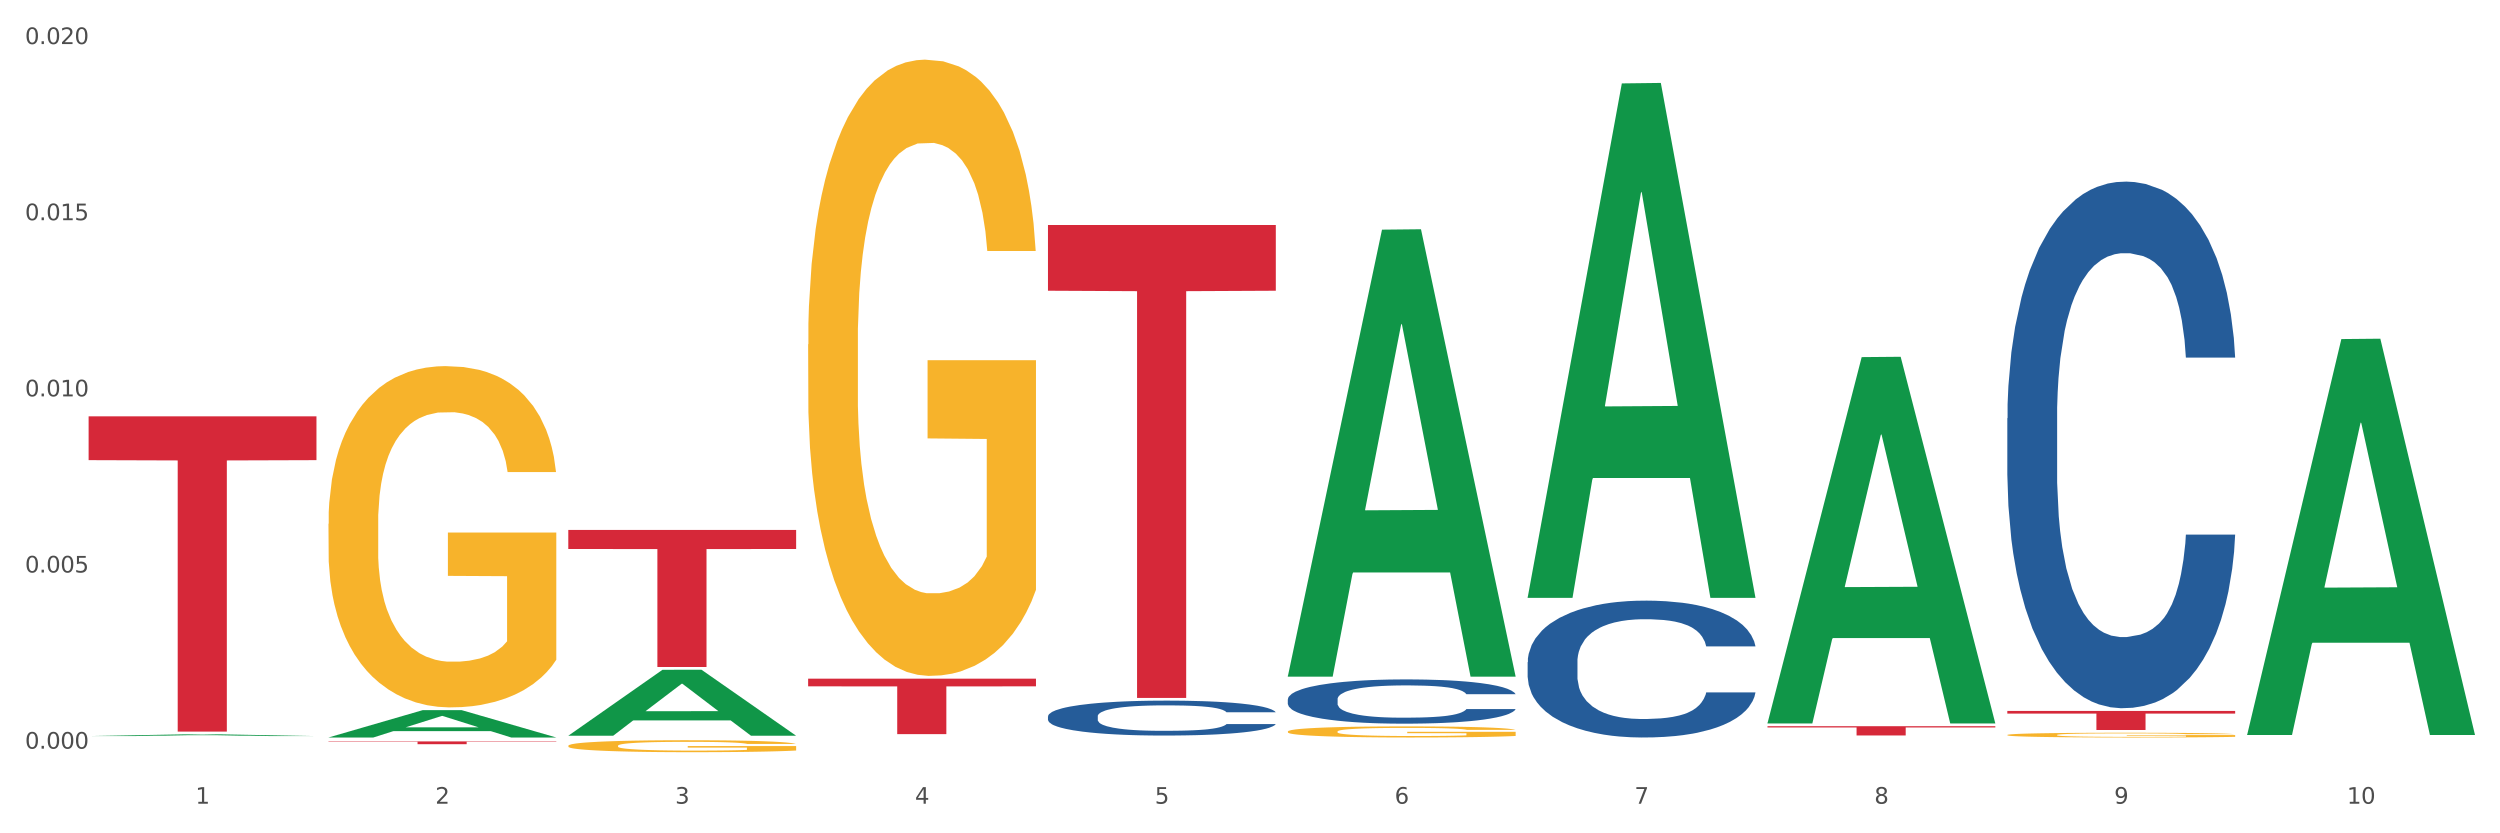
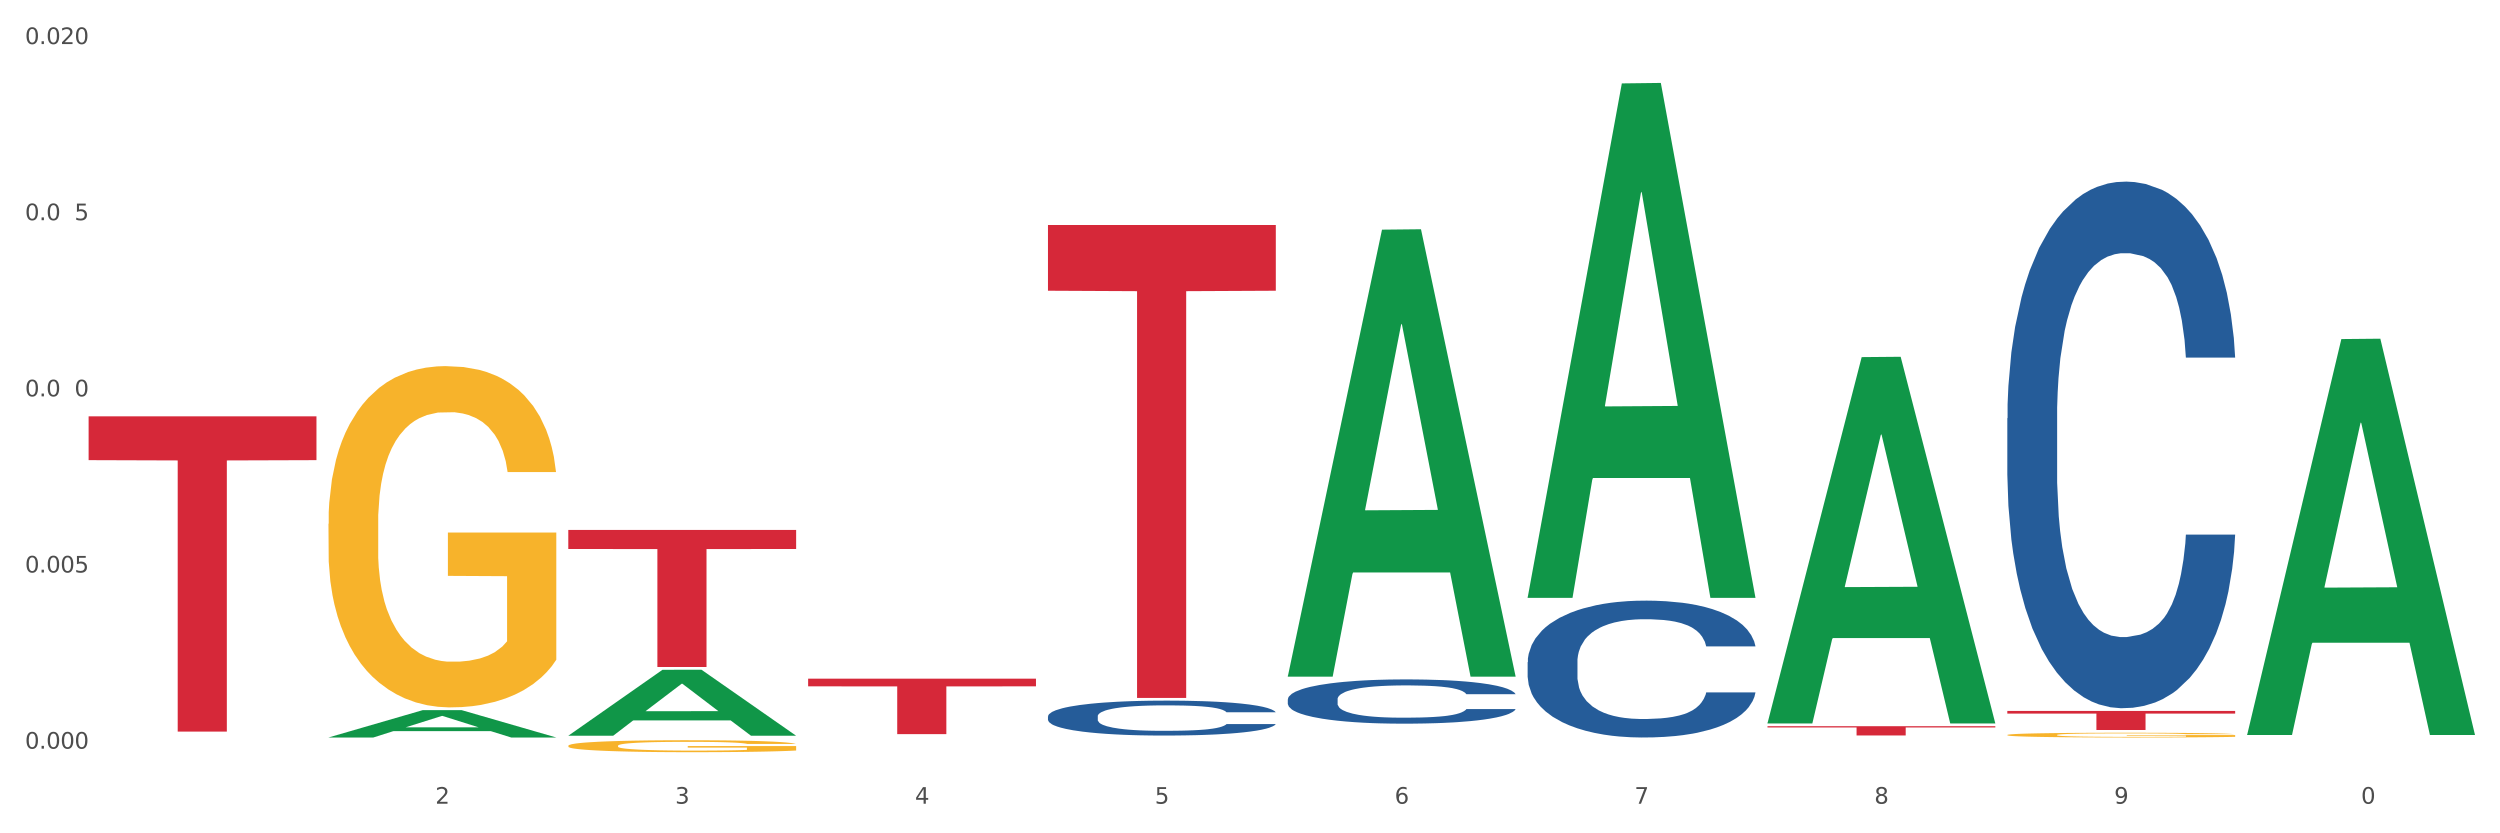
<svg xmlns="http://www.w3.org/2000/svg" xmlns:xlink="http://www.w3.org/1999/xlink" width="1080pt" height="360pt" viewBox="0 0 1080 360" version="1.1">
  <rect x="0" y="0" width="1080" height="360" fill="#333333" stroke="none" />
  <defs>
    <style type="text/css">*{stroke-linejoin: round; stroke-linecap: butt}</style>
  </defs>
  <g id="figure_1">
    <g id="patch_1">
      <path d="M 0 360  L 1080 360  L 1080 0  L 0 0  z " style="fill: #ffffff; stroke: #ffffff; stroke-linejoin: miter" />
    </g>
    <g id="axes_1">
      <g id="matplotlib.axis_1">
        <g id="xtick_1">
          <g id="text_1">
            <g style="fill: #4d4d4d" transform="translate(84.444 347.204) scale(0.096 -0.096)">
              <defs>
-                 <path id="DejaVuSans-31" d="M 794 531  L 1825 531  L 1825 4091  L 703 3866  L 703 4441  L 1819 4666  L 2450 4666  L 2450 531  L 3481 531  L 3481 0  L 794 0  L 794 531  z " transform="scale(0.016)" />
-               </defs>
+                 </defs>
              <use xlink:href="#DejaVuSans-31" />
            </g>
          </g>
        </g>
        <g id="xtick_2">
          <g id="text_2">
            <g style="fill: #4d4d4d" transform="translate(188.053 347.204) scale(0.096 -0.096)">
              <defs>
                <path id="DejaVuSans-32" d="M 1228 531  L 3431 531  L 3431 0  L 469 0  L 469 531  Q 828 903 1448 1529  Q 2069 2156 2228 2338  Q 2531 2678 2651 2914  Q 2772 3150 2772 3378  Q 2772 3750 2511 3984  Q 2250 4219 1831 4219  Q 1534 4219 1204 4116  Q 875 4013 500 3803  L 500 4441  Q 881 4594 1212 4672  Q 1544 4750 1819 4750  Q 2544 4750 2975 4387  Q 3406 4025 3406 3419  Q 3406 3131 3298 2873  Q 3191 2616 2906 2266  Q 2828 2175 2409 1742  Q 1991 1309 1228 531  z " transform="scale(0.016)" />
              </defs>
              <use xlink:href="#DejaVuSans-32" />
            </g>
          </g>
        </g>
        <g id="xtick_3">
          <g id="text_3">
            <g style="fill: #4d4d4d" transform="translate(291.663 347.204) scale(0.096 -0.096)">
              <defs>
                <path id="DejaVuSans-33" d="M 2597 2516  Q 3050 2419 3304 2112  Q 3559 1806 3559 1356  Q 3559 666 3084 287  Q 2609 -91 1734 -91  Q 1441 -91 1130 -33  Q 819 25 488 141  L 488 750  Q 750 597 1062 519  Q 1375 441 1716 441  Q 2309 441 2620 675  Q 2931 909 2931 1356  Q 2931 1769 2642 2001  Q 2353 2234 1838 2234  L 1294 2234  L 1294 2753  L 1863 2753  Q 2328 2753 2575 2939  Q 2822 3125 2822 3475  Q 2822 3834 2567 4026  Q 2313 4219 1838 4219  Q 1578 4219 1281 4162  Q 984 4106 628 3988  L 628 4550  Q 988 4650 1302 4700  Q 1616 4750 1894 4750  Q 2613 4750 3031 4423  Q 3450 4097 3450 3541  Q 3450 3153 3228 2886  Q 3006 2619 2597 2516  z " transform="scale(0.016)" />
              </defs>
              <use xlink:href="#DejaVuSans-33" />
            </g>
          </g>
        </g>
        <g id="xtick_4">
          <g id="text_4">
            <g style="fill: #4d4d4d" transform="translate(395.273 347.204) scale(0.096 -0.096)">
              <defs>
                <path id="DejaVuSans-34" d="M 2419 4116  L 825 1625  L 2419 1625  L 2419 4116  z M 2253 4666  L 3047 4666  L 3047 1625  L 3713 1625  L 3713 1100  L 3047 1100  L 3047 0  L 2419 0  L 2419 1100  L 313 1100  L 313 1709  L 2253 4666  z " transform="scale(0.016)" />
              </defs>
              <use xlink:href="#DejaVuSans-34" />
            </g>
          </g>
        </g>
        <g id="xtick_5">
          <g id="text_5">
            <g style="fill: #4d4d4d" transform="translate(498.883 347.204) scale(0.096 -0.096)">
              <defs>
                <path id="DejaVuSans-35" d="M 691 4666  L 3169 4666  L 3169 4134  L 1269 4134  L 1269 2991  Q 1406 3038 1543 3061  Q 1681 3084 1819 3084  Q 2600 3084 3056 2656  Q 3513 2228 3513 1497  Q 3513 744 3044 326  Q 2575 -91 1722 -91  Q 1428 -91 1123 -41  Q 819 9 494 109  L 494 744  Q 775 591 1075 516  Q 1375 441 1709 441  Q 2250 441 2565 725  Q 2881 1009 2881 1497  Q 2881 1984 2565 2268  Q 2250 2553 1709 2553  Q 1456 2553 1204 2497  Q 953 2441 691 2322  L 691 4666  z " transform="scale(0.016)" />
              </defs>
              <use xlink:href="#DejaVuSans-35" />
            </g>
          </g>
        </g>
        <g id="xtick_6">
          <g id="text_6">
            <g style="fill: #4d4d4d" transform="translate(602.492 347.204) scale(0.096 -0.096)">
              <defs>
                <path id="DejaVuSans-36" d="M 2113 2584  Q 1688 2584 1439 2293  Q 1191 2003 1191 1497  Q 1191 994 1439 701  Q 1688 409 2113 409  Q 2538 409 2786 701  Q 3034 994 3034 1497  Q 3034 2003 2786 2293  Q 2538 2584 2113 2584  z M 3366 4563  L 3366 3988  Q 3128 4100 2886 4159  Q 2644 4219 2406 4219  Q 1781 4219 1451 3797  Q 1122 3375 1075 2522  Q 1259 2794 1537 2939  Q 1816 3084 2150 3084  Q 2853 3084 3261 2657  Q 3669 2231 3669 1497  Q 3669 778 3244 343  Q 2819 -91 2113 -91  Q 1303 -91 875 529  Q 447 1150 447 2328  Q 447 3434 972 4092  Q 1497 4750 2381 4750  Q 2619 4750 2861 4703  Q 3103 4656 3366 4563  z " transform="scale(0.016)" />
              </defs>
              <use xlink:href="#DejaVuSans-36" />
            </g>
          </g>
        </g>
        <g id="xtick_7">
          <g id="text_7">
            <g style="fill: #4d4d4d" transform="translate(706.102 347.204) scale(0.096 -0.096)">
              <defs>
                <path id="DejaVuSans-37" d="M 525 4666  L 3525 4666  L 3525 4397  L 1831 0  L 1172 0  L 2766 4134  L 525 4134  L 525 4666  z " transform="scale(0.016)" />
              </defs>
              <use xlink:href="#DejaVuSans-37" />
            </g>
          </g>
        </g>
        <g id="xtick_8">
          <g id="text_8">
            <g style="fill: #4d4d4d" transform="translate(809.712 347.204) scale(0.096 -0.096)">
              <defs>
                <path id="DejaVuSans-38" d="M 2034 2216  Q 1584 2216 1326 1975  Q 1069 1734 1069 1313  Q 1069 891 1326 650  Q 1584 409 2034 409  Q 2484 409 2743 651  Q 3003 894 3003 1313  Q 3003 1734 2745 1975  Q 2488 2216 2034 2216  z M 1403 2484  Q 997 2584 770 2862  Q 544 3141 544 3541  Q 544 4100 942 4425  Q 1341 4750 2034 4750  Q 2731 4750 3128 4425  Q 3525 4100 3525 3541  Q 3525 3141 3298 2862  Q 3072 2584 2669 2484  Q 3125 2378 3379 2068  Q 3634 1759 3634 1313  Q 3634 634 3220 271  Q 2806 -91 2034 -91  Q 1263 -91 848 271  Q 434 634 434 1313  Q 434 1759 690 2068  Q 947 2378 1403 2484  z M 1172 3481  Q 1172 3119 1398 2916  Q 1625 2713 2034 2713  Q 2441 2713 2670 2916  Q 2900 3119 2900 3481  Q 2900 3844 2670 4047  Q 2441 4250 2034 4250  Q 1625 4250 1398 4047  Q 1172 3844 1172 3481  z " transform="scale(0.016)" />
              </defs>
              <use xlink:href="#DejaVuSans-38" />
            </g>
          </g>
        </g>
        <g id="xtick_9">
          <g id="text_9">
            <g style="fill: #4d4d4d" transform="translate(913.322 347.204) scale(0.096 -0.096)">
              <defs>
                <path id="DejaVuSans-39" d="M 703 97  L 703 672  Q 941 559 1184 500  Q 1428 441 1663 441  Q 2288 441 2617 861  Q 2947 1281 2994 2138  Q 2813 1869 2534 1725  Q 2256 1581 1919 1581  Q 1219 1581 811 2004  Q 403 2428 403 3163  Q 403 3881 828 4315  Q 1253 4750 1959 4750  Q 2769 4750 3195 4129  Q 3622 3509 3622 2328  Q 3622 1225 3098 567  Q 2575 -91 1691 -91  Q 1453 -91 1209 -44  Q 966 3 703 97  z M 1959 2075  Q 2384 2075 2632 2365  Q 2881 2656 2881 3163  Q 2881 3666 2632 3958  Q 2384 4250 1959 4250  Q 1534 4250 1286 3958  Q 1038 3666 1038 3163  Q 1038 2656 1286 2365  Q 1534 2075 1959 2075  z " transform="scale(0.016)" />
              </defs>
              <use xlink:href="#DejaVuSans-39" />
            </g>
          </g>
        </g>
        <g id="xtick_10">
          <g id="text_10">
            <g style="fill: #4d4d4d" transform="translate(1013.877 347.204) scale(0.096 -0.096)">
              <defs>
                <path id="DejaVuSans-30" d="M 2034 4250  Q 1547 4250 1301 3770  Q 1056 3291 1056 2328  Q 1056 1369 1301 889  Q 1547 409 2034 409  Q 2525 409 2770 889  Q 3016 1369 3016 2328  Q 3016 3291 2770 3770  Q 2525 4250 2034 4250  z M 2034 4750  Q 2819 4750 3233 4129  Q 3647 3509 3647 2328  Q 3647 1150 3233 529  Q 2819 -91 2034 -91  Q 1250 -91 836 529  Q 422 1150 422 2328  Q 422 3509 836 4129  Q 1250 4750 2034 4750  z " transform="scale(0.016)" />
              </defs>
              <use xlink:href="#DejaVuSans-31" />
              <use xlink:href="#DejaVuSans-30" transform="translate(63.623 0)" />
            </g>
          </g>
        </g>
        <g id="xtick_11" />
        <g id="xtick_12" />
        <g id="xtick_13" />
        <g id="xtick_14" />
        <g id="xtick_15" />
        <g id="xtick_16" />
        <g id="xtick_17" />
        <g id="xtick_18" />
        <g id="xtick_19" />
      </g>
      <g id="matplotlib.axis_2">
        <g id="ytick_1">
          <g id="text_11">
            <g style="fill: #4d4d4d" transform="translate(10.8 323.426) scale(0.096 -0.096)">
              <defs>
                <path id="DejaVuSans-2e" d="M 684 794  L 1344 794  L 1344 0  L 684 0  L 684 794  z " transform="scale(0.016)" />
              </defs>
              <use xlink:href="#DejaVuSans-30" />
              <use xlink:href="#DejaVuSans-2e" transform="translate(63.623 0)" />
              <use xlink:href="#DejaVuSans-30" transform="translate(95.41 0)" />
              <use xlink:href="#DejaVuSans-30" transform="translate(159.033 0)" />
              <use xlink:href="#DejaVuSans-30" transform="translate(222.656 0)" />
            </g>
          </g>
        </g>
        <g id="ytick_2">
          <g id="text_12">
            <g style="fill: #4d4d4d" transform="translate(10.8 247.329) scale(0.096 -0.096)">
              <use xlink:href="#DejaVuSans-30" />
              <use xlink:href="#DejaVuSans-2e" transform="translate(63.623 0)" />
              <use xlink:href="#DejaVuSans-30" transform="translate(95.41 0)" />
              <use xlink:href="#DejaVuSans-30" transform="translate(159.033 0)" />
              <use xlink:href="#DejaVuSans-35" transform="translate(222.656 0)" />
            </g>
          </g>
        </g>
        <g id="ytick_3">
          <g id="text_13">
            <g style="fill: #4d4d4d" transform="translate(10.8 171.233) scale(0.096 -0.096)">
              <use xlink:href="#DejaVuSans-30" />
              <use xlink:href="#DejaVuSans-2e" transform="translate(63.623 0)" />
              <use xlink:href="#DejaVuSans-30" transform="translate(95.41 0)" />
              <use xlink:href="#DejaVuSans-31" transform="translate(159.033 0)" />
              <use xlink:href="#DejaVuSans-30" transform="translate(222.656 0)" />
            </g>
          </g>
        </g>
        <g id="ytick_4">
          <g id="text_14">
            <g style="fill: #4d4d4d" transform="translate(10.8 95.137) scale(0.096 -0.096)">
              <use xlink:href="#DejaVuSans-30" />
              <use xlink:href="#DejaVuSans-2e" transform="translate(63.623 0)" />
              <use xlink:href="#DejaVuSans-30" transform="translate(95.41 0)" />
              <use xlink:href="#DejaVuSans-31" transform="translate(159.033 0)" />
              <use xlink:href="#DejaVuSans-35" transform="translate(222.656 0)" />
            </g>
          </g>
        </g>
        <g id="ytick_5">
          <g id="text_15">
            <g style="fill: #4d4d4d" transform="translate(10.8 19.04) scale(0.096 -0.096)">
              <use xlink:href="#DejaVuSans-30" />
              <use xlink:href="#DejaVuSans-2e" transform="translate(63.623 0)" />
              <use xlink:href="#DejaVuSans-30" transform="translate(95.41 0)" />
              <use xlink:href="#DejaVuSans-32" transform="translate(159.033 0)" />
              <use xlink:href="#DejaVuSans-30" transform="translate(222.656 0)" />
            </g>
          </g>
        </g>
        <g id="ytick_6" />
        <g id="ytick_7" />
        <g id="ytick_8" />
        <g id="ytick_9" />
      </g>
      <g id="PolyCollection_1">
-         <path d="M 38.283 317.992  L 38.384 317.991  L 78.974 317.241  L 95.818 317.24  L 136.712 317.993  L 117.229 317.993  L 108.401 317.818  L 66.493 317.818  L 66.188 317.821  L 57.664 317.993  L 38.283 317.993  L 38.283 317.992  L 71.769 317.713  L 103.125 317.713  L 87.599 317.401  L 87.396 317.4  L 87.193 317.402  L 71.668 317.713  L 71.769 317.713  L 38.283 317.992  z " clip-path="url(#pf450acdb46)" style="fill: #109648" />
        <path d="M 659.941 286.038  L 660.058 285.984  L 660.058 284.472  L 660.407 282.42  L 661.687 278.64  L 663.316 275.778  L 666.108 272.429  L 667.62 271.025  L 669.598 269.459  L 673.67 266.921  L 678.324 264.761  L 681.582 263.573  L 684.025 262.817  L 689.494 261.467  L 692.635 260.873  L 695.893 260.387  L 698.685 260.062  L 703.339 259.684  L 707.062 259.522  L 711.367 259.468  L 714.973 259.522  L 719.744 259.738  L 726.724 260.387  L 729.4 260.765  L 733.007 261.413  L 736.73 262.277  L 739.755 263.141  L 743.246 264.383  L 746.852 266.003  L 750.343 268.055  L 752.786 269.945  L 754.764 271.943  L 756.509 274.373  L 757.789 277.02  L 758.371 279.234  L 737.079 279.234  L 736.498 277.236  L 735.334 275.075  L 734.171 273.617  L 732.891 272.429  L 730.913 271.079  L 729.168 270.215  L 726.259 269.189  L 723.583 268.541  L 721.373 268.163  L 718.697 267.839  L 712.996 267.515  L 708.923 267.515  L 706.364 267.623  L 703.222 267.893  L 700.546 268.271  L 697.405 268.919  L 694.962 269.621  L 692.519 270.539  L 691.122 271.187  L 689.028 272.375  L 687.632 273.347  L 685.77 275.021  L 684.723 276.21  L 682.862 279.288  L 682.047 281.556  L 681.698 283.122  L 681.466 284.85  L 681.466 293.275  L 682.164 297.055  L 682.745 298.675  L 683.676 300.511  L 685.421 302.887  L 687.981 305.209  L 690.657 306.884  L 692.868 307.91  L 694.962 308.666  L 697.056 309.26  L 699.616 309.8  L 701.71 310.124  L 704.851 310.448  L 708.574 310.61  L 711.483 310.61  L 717.417 310.34  L 720.093 310.07  L 722.652 309.692  L 725.445 309.098  L 727.655 308.45  L 728.935 307.964  L 731.029 306.938  L 732.658 305.857  L 734.054 304.615  L 734.985 303.535  L 736.032 301.915  L 736.847 300.079  L 737.079 299.107  L 758.371 299.107  L 757.905 301.051  L 757.091 302.941  L 755.462 305.479  L 754.182 306.938  L 752.204 308.72  L 750.11 310.232  L 747.201 311.906  L 744.526 313.148  L 741.733 314.228  L 738.708 315.2  L 733.24 316.55  L 731.262 316.928  L 727.074 317.576  L 723.816 317.954  L 719.046 318.332  L 714.159 318.548  L 709.04 318.602  L 704.502 318.494  L 699.499 318.17  L 696.358 317.846  L 692.868 317.36  L 688.795 316.604  L 684.956 315.686  L 681.349 314.606  L 677.975 313.364  L 674.834 311.96  L 670.762 309.638  L 667.737 307.37  L 665.526 305.263  L 664.014 303.481  L 662.501 301.213  L 661.687 299.647  L 660.407 295.867  L 659.941 292.357  L 659.941 286.038  z " clip-path="url(#pf450acdb46)" style="fill: #255c99" />
        <path d="M 867.161 180.674  L 867.277 180.466  L 867.277 174.649  L 867.626 166.753  L 868.906 152.209  L 870.535 141.197  L 873.327 128.316  L 874.84 122.914  L 876.818 116.888  L 880.89 107.123  L 885.544 98.812  L 888.801 94.241  L 891.245 91.333  L 896.713 86.138  L 899.854 83.853  L 903.112 81.983  L 905.904 80.736  L 910.558 79.282  L 914.281 78.659  L 918.586 78.451  L 922.193 78.659  L 926.963 79.49  L 933.944 81.983  L 936.62 83.437  L 940.227 85.93  L 943.95 89.255  L 946.975 92.579  L 950.465 97.358  L 954.072 103.591  L 957.562 111.486  L 960.006 118.758  L 961.984 126.446  L 963.729 135.795  L 965.009 145.976  L 965.59 154.495  L 944.299 154.495  L 943.717 146.807  L 942.554 138.496  L 941.39 132.887  L 940.11 128.316  L 938.132 123.121  L 936.387 119.797  L 933.479 115.849  L 930.803 113.356  L 928.592 111.902  L 925.916 110.655  L 920.215 109.409  L 916.143 109.409  L 913.583 109.824  L 910.442 110.863  L 907.766 112.317  L 904.625 114.811  L 902.181 117.512  L 899.738 121.044  L 898.342 123.537  L 896.248 128.108  L 894.851 131.848  L 892.99 138.289  L 891.943 142.86  L 890.081 154.703  L 889.267 163.429  L 888.918 169.454  L 888.685 176.103  L 888.685 208.515  L 889.383 223.059  L 889.965 229.292  L 890.896 236.356  L 892.641 245.498  L 895.201 254.433  L 897.877 260.873  L 900.087 264.821  L 902.181 267.73  L 904.276 270.015  L 906.835 272.093  L 908.929 273.34  L 912.071 274.586  L 915.794 275.21  L 918.703 275.21  L 924.636 274.171  L 927.312 273.132  L 929.872 271.677  L 932.664 269.392  L 934.875 266.899  L 936.155 265.029  L 938.249 261.081  L 939.878 256.926  L 941.274 252.147  L 942.205 247.992  L 943.252 241.759  L 944.066 234.694  L 944.299 230.954  L 965.59 230.954  L 965.125 238.434  L 964.31 245.706  L 962.682 255.471  L 961.402 261.081  L 959.424 267.938  L 957.33 273.755  L 954.421 280.196  L 951.745 284.975  L 948.953 289.13  L 945.928 292.87  L 940.459 298.064  L 938.481 299.519  L 934.293 302.012  L 931.035 303.466  L 926.265 304.921  L 921.379 305.752  L 916.259 305.96  L 911.722 305.544  L 906.719 304.297  L 903.577 303.051  L 900.087 301.181  L 896.015 298.272  L 892.176 294.74  L 888.569 290.585  L 885.195 285.806  L 882.053 280.404  L 877.981 271.47  L 874.956 262.743  L 872.746 254.64  L 871.233 247.784  L 869.721 239.057  L 868.906 233.032  L 867.626 218.488  L 867.161 204.983  L 867.161 180.674  z " clip-path="url(#pf450acdb46)" style="fill: #255c99" />
        <path d="M 141.893 226.289  L 142.009 226.154  L 142.009 221.307  L 142.241 217.132  L 143.403 207.033  L 145.147 198.685  L 146.425 194.241  L 147.703 190.605  L 149.214 186.97  L 151.073 183.199  L 154.443 177.678  L 156.535 174.851  L 159.092 171.888  L 163.74 167.579  L 167.11 165.155  L 170.596 163.135  L 176.291 160.712  L 180.009 159.634  L 183.961 158.827  L 188.725 158.288  L 192.328 158.153  L 200.23 158.557  L 206.97 159.769  L 210.224 160.712  L 214.407 162.328  L 216.615 163.405  L 220.218 165.559  L 223.937 168.387  L 226.493 170.811  L 230.328 175.389  L 233.233 179.967  L 235.906 185.623  L 237.301 189.528  L 238.346 193.164  L 239.276 197.338  L 240.206 203.936  L 219.288 203.936  L 218.475 199.223  L 217.196 194.78  L 215.337 190.471  L 213.71 187.777  L 210.921 184.411  L 208.364 182.257  L 205.692 180.641  L 202.438 179.294  L 199.881 178.621  L 196.279 178.082  L 189.19 178.217  L 184.425 179.294  L 181.171 180.641  L 179.08 181.853  L 177.22 183.199  L 175.129 185.084  L 172.688 187.912  L 170.945 190.471  L 169.202 193.702  L 167.807 196.934  L 166.529 200.704  L 165.483 204.744  L 164.67 208.918  L 163.973 214.035  L 163.391 222.519  L 163.391 240.966  L 163.624 245.141  L 164.205 250.662  L 164.902 254.836  L 166.064 259.818  L 167.11 263.184  L 169.086 268.032  L 171.294 272.072  L 173.037 274.63  L 174.78 276.785  L 177.801 279.747  L 181.171 282.171  L 184.077 283.652  L 188.028 284.999  L 190.701 285.537  L 193.025 285.807  L 198.719 285.807  L 202.786 285.403  L 207.319 284.46  L 210.805 283.248  L 213.71 281.767  L 216.964 279.343  L 219.056 277.054  L 219.056 248.911  L 193.49 248.776  L 193.49 230.059  L 240.322 230.059  L 240.322 284.999  L 238.346 287.826  L 236.138 290.385  L 233.814 292.674  L 230.328 295.502  L 226.144 298.195  L 222.426 300.08  L 218.475 301.696  L 213.826 303.177  L 207.783 304.524  L 204.065 305.062  L 199.416 305.466  L 193.955 305.601  L 189.19 305.332  L 184.542 304.658  L 179.661 303.446  L 174.896 301.696  L 171.294 299.945  L 167.691 297.791  L 163.856 294.963  L 160.835 292.27  L 158.511 289.846  L 155.954 286.749  L 153.165 282.71  L 151.073 279.074  L 149.214 275.303  L 147.238 270.456  L 145.844 266.282  L 144.449 261.03  L 143.636 257.125  L 142.706 251.066  L 142.009 242.582  L 141.893 226.289  z " clip-path="url(#pf450acdb46)" style="fill: #f7b32b" />
        <path d="M 245.502 322.168  L 245.619 322.163  L 245.619 321.993  L 245.851 321.847  L 247.013 321.493  L 248.756 321.2  L 250.035 321.044  L 251.313 320.917  L 252.824 320.789  L 254.683 320.657  L 258.053 320.463  L 260.145 320.364  L 262.701 320.26  L 267.35 320.109  L 270.72 320.024  L 274.206 319.953  L 279.9 319.868  L 283.619 319.83  L 287.57 319.802  L 292.335 319.783  L 295.937 319.778  L 303.84 319.793  L 310.58 319.835  L 313.834 319.868  L 318.017 319.925  L 320.225 319.963  L 323.828 320.038  L 327.546 320.137  L 330.103 320.222  L 333.938 320.383  L 336.843 320.543  L 339.516 320.742  L 340.91 320.879  L 341.956 321.006  L 342.886 321.153  L 343.816 321.384  L 322.898 321.384  L 322.084 321.219  L 320.806 321.063  L 318.947 320.912  L 317.32 320.817  L 314.531 320.699  L 311.974 320.624  L 309.301 320.567  L 306.048 320.52  L 303.491 320.496  L 299.888 320.477  L 292.8 320.482  L 288.035 320.52  L 284.781 320.567  L 282.689 320.61  L 280.83 320.657  L 278.738 320.723  L 276.298 320.822  L 274.555 320.912  L 272.812 321.025  L 271.417 321.138  L 270.139 321.271  L 269.093 321.412  L 268.28 321.559  L 267.582 321.738  L 267.001 322.036  L 267.001 322.683  L 267.234 322.829  L 267.815 323.023  L 268.512 323.169  L 269.674 323.344  L 270.72 323.462  L 272.695 323.632  L 274.903 323.774  L 276.647 323.863  L 278.39 323.939  L 281.411 324.043  L 284.781 324.128  L 287.686 324.18  L 291.638 324.227  L 294.31 324.246  L 296.635 324.255  L 302.329 324.255  L 306.396 324.241  L 310.928 324.208  L 314.415 324.166  L 317.32 324.114  L 320.574 324.029  L 322.665 323.948  L 322.665 322.961  L 297.099 322.957  L 297.099 322.3  L 343.932 322.3  L 343.932 324.227  L 341.956 324.326  L 339.748 324.416  L 337.424 324.496  L 333.938 324.595  L 329.754 324.69  L 326.036 324.756  L 322.084 324.813  L 317.436 324.864  L 311.393 324.912  L 307.674 324.931  L 303.026 324.945  L 297.564 324.95  L 292.8 324.94  L 288.151 324.916  L 283.271 324.874  L 278.506 324.813  L 274.903 324.751  L 271.301 324.676  L 267.466 324.576  L 264.445 324.482  L 262.12 324.397  L 259.564 324.288  L 256.775 324.147  L 254.683 324.019  L 252.824 323.887  L 250.848 323.717  L 249.454 323.571  L 248.059 323.386  L 247.246 323.249  L 246.316 323.037  L 245.619 322.739  L 245.502 322.168  z " clip-path="url(#pf450acdb46)" style="fill: #f7b32b" />
-         <path d="M 349.112 148.787  L 349.228 148.544  L 349.228 139.791  L 349.461 132.254  L 350.623 114.019  L 352.366 98.944  L 353.644 90.92  L 354.923 84.356  L 356.433 77.791  L 358.293 70.983  L 361.663 61.014  L 363.755 55.909  L 366.311 50.56  L 370.96 42.779  L 374.33 38.403  L 377.816 34.756  L 383.51 30.379  L 387.229 28.434  L 391.18 26.975  L 395.945 26.003  L 399.547 25.759  L 407.449 26.489  L 414.189 28.677  L 417.443 30.379  L 421.627 33.297  L 423.835 35.242  L 427.437 39.132  L 431.156 44.238  L 433.713 48.614  L 437.548 56.881  L 440.453 65.148  L 443.126 75.36  L 444.52 82.411  L 445.566 88.975  L 446.496 96.513  L 447.425 108.426  L 426.508 108.426  L 425.694 99.917  L 424.416 91.893  L 422.557 84.113  L 420.93 79.25  L 418.141 73.171  L 415.584 69.281  L 412.911 66.364  L 409.657 63.932  L 407.101 62.716  L 403.498 61.744  L 396.409 61.987  L 391.645 63.932  L 388.391 66.364  L 386.299 68.552  L 384.44 70.983  L 382.348 74.387  L 379.908 79.493  L 378.165 84.113  L 376.421 89.948  L 375.027 95.783  L 373.749 102.591  L 372.703 109.885  L 371.889 117.422  L 371.192 126.662  L 370.611 141.979  L 370.611 175.289  L 370.843 182.827  L 371.424 192.795  L 372.122 200.332  L 373.284 209.329  L 374.33 215.407  L 376.305 224.16  L 378.513 231.454  L 380.256 236.074  L 381.999 239.964  L 385.021 245.313  L 388.391 249.689  L 391.296 252.364  L 395.247 254.795  L 397.92 255.768  L 400.244 256.254  L 405.939 256.254  L 410.006 255.525  L 414.538 253.823  L 418.024 251.635  L 420.93 248.96  L 424.183 244.584  L 426.275 240.45  L 426.275 189.634  L 400.709 189.391  L 400.709 155.595  L 447.542 155.595  L 447.542 254.795  L 445.566 259.901  L 443.358 264.521  L 441.034 268.654  L 437.548 273.76  L 433.364 278.623  L 429.645 282.027  L 425.694 284.944  L 421.046 287.619  L 415.003 290.05  L 411.284 291.023  L 406.636 291.752  L 401.174 291.995  L 396.409 291.509  L 391.761 290.293  L 386.88 288.105  L 382.116 284.944  L 378.513 281.784  L 374.911 277.893  L 371.076 272.788  L 368.054 267.925  L 365.73 263.548  L 363.174 257.956  L 360.385 250.662  L 358.293 244.097  L 356.433 237.289  L 354.458 228.536  L 353.063 220.999  L 351.669 211.517  L 350.855 204.466  L 349.926 193.525  L 349.228 178.207  L 349.112 148.787  z " clip-path="url(#pf450acdb46)" style="fill: #f7b32b" />
-         <path d="M 556.332 316.021  L 556.448 316.017  L 556.448 315.859  L 556.68 315.723  L 557.842 315.395  L 559.586 315.123  L 560.864 314.978  L 562.142 314.86  L 563.653 314.742  L 565.512 314.619  L 568.882 314.439  L 570.974 314.347  L 573.531 314.251  L 578.179 314.111  L 581.549 314.032  L 585.035 313.966  L 590.73 313.887  L 594.448 313.852  L 598.4 313.826  L 603.164 313.808  L 606.767 313.804  L 614.669 313.817  L 621.409 313.857  L 624.663 313.887  L 628.846 313.94  L 631.054 313.975  L 634.657 314.045  L 638.375 314.137  L 640.932 314.216  L 644.767 314.365  L 647.672 314.514  L 650.345 314.698  L 651.74 314.825  L 652.785 314.943  L 653.715 315.079  L 654.645 315.294  L 633.727 315.294  L 632.914 315.141  L 631.635 314.996  L 629.776 314.856  L 628.149 314.768  L 625.36 314.658  L 622.803 314.588  L 620.131 314.536  L 616.877 314.492  L 614.32 314.47  L 610.718 314.453  L 603.629 314.457  L 598.864 314.492  L 595.61 314.536  L 593.519 314.575  L 591.659 314.619  L 589.568 314.68  L 587.127 314.772  L 585.384 314.856  L 583.641 314.961  L 582.246 315.066  L 580.968 315.189  L 579.922 315.32  L 579.109 315.456  L 578.412 315.623  L 577.83 315.899  L 577.83 316.499  L 578.063 316.635  L 578.644 316.814  L 579.341 316.95  L 580.503 317.112  L 581.549 317.222  L 583.525 317.38  L 585.733 317.511  L 587.476 317.594  L 589.219 317.665  L 592.24 317.761  L 595.61 317.84  L 598.516 317.888  L 602.467 317.932  L 605.14 317.949  L 607.464 317.958  L 613.158 317.958  L 617.225 317.945  L 621.758 317.914  L 625.244 317.875  L 628.149 317.827  L 631.403 317.748  L 633.495 317.673  L 633.495 316.757  L 607.929 316.753  L 607.929 316.144  L 654.761 316.144  L 654.761 317.932  L 652.785 318.024  L 650.577 318.107  L 648.253 318.182  L 644.767 318.274  L 640.583 318.361  L 636.865 318.423  L 632.914 318.475  L 628.265 318.523  L 622.222 318.567  L 618.504 318.585  L 613.855 318.598  L 608.394 318.602  L 603.629 318.594  L 598.981 318.572  L 594.1 318.532  L 589.335 318.475  L 585.733 318.418  L 582.13 318.348  L 578.295 318.256  L 575.274 318.168  L 572.95 318.09  L 570.393 317.989  L 567.604 317.857  L 565.512 317.739  L 563.653 317.616  L 561.677 317.459  L 560.283 317.323  L 558.888 317.152  L 558.075 317.025  L 557.145 316.828  L 556.448 316.552  L 556.332 316.021  z " clip-path="url(#pf450acdb46)" style="fill: #f7b32b" />
        <path d="M 867.161 317.496  L 867.277 317.494  L 867.277 317.427  L 867.51 317.369  L 868.672 317.228  L 870.415 317.111  L 871.693 317.049  L 872.971 316.999  L 874.482 316.948  L 876.342 316.895  L 879.712 316.818  L 881.803 316.779  L 884.36 316.738  L 889.008 316.678  L 892.378 316.644  L 895.865 316.616  L 901.559 316.582  L 905.278 316.567  L 909.229 316.555  L 913.993 316.548  L 917.596 316.546  L 925.498 316.552  L 932.238 316.569  L 935.492 316.582  L 939.676 316.604  L 941.884 316.619  L 945.486 316.649  L 949.205 316.689  L 951.761 316.723  L 955.596 316.786  L 958.501 316.85  L 961.174 316.929  L 962.569 316.984  L 963.615 317.034  L 964.544 317.093  L 965.474 317.185  L 944.556 317.185  L 943.743 317.119  L 942.465 317.057  L 940.605 316.997  L 938.978 316.959  L 936.189 316.912  L 933.633 316.882  L 930.96 316.86  L 927.706 316.841  L 925.149 316.831  L 921.547 316.824  L 914.458 316.826  L 909.694 316.841  L 906.44 316.86  L 904.348 316.877  L 902.489 316.895  L 900.397 316.922  L 897.956 316.961  L 896.213 316.997  L 894.47 317.042  L 893.076 317.087  L 891.797 317.139  L 890.751 317.196  L 889.938 317.254  L 889.241 317.325  L 888.66 317.444  L 888.66 317.701  L 888.892 317.759  L 889.473 317.836  L 890.17 317.894  L 891.333 317.964  L 892.378 318.011  L 894.354 318.078  L 896.562 318.135  L 898.305 318.17  L 900.048 318.2  L 903.07 318.242  L 906.44 318.276  L 909.345 318.296  L 913.296 318.315  L 915.969 318.323  L 918.293 318.326  L 923.987 318.326  L 928.055 318.321  L 932.587 318.307  L 936.073 318.291  L 938.978 318.27  L 942.232 318.236  L 944.324 318.204  L 944.324 317.812  L 918.758 317.81  L 918.758 317.549  L 965.59 317.549  L 965.59 318.315  L 963.615 318.354  L 961.407 318.39  L 959.083 318.422  L 955.596 318.461  L 951.413 318.499  L 947.694 318.525  L 943.743 318.548  L 939.095 318.569  L 933.052 318.587  L 929.333 318.595  L 924.685 318.6  L 919.223 318.602  L 914.458 318.599  L 909.81 318.589  L 904.929 318.572  L 900.164 318.548  L 896.562 318.523  L 892.959 318.493  L 889.125 318.454  L 886.103 318.416  L 883.779 318.383  L 881.222 318.339  L 878.433 318.283  L 876.342 318.232  L 874.482 318.18  L 872.507 318.112  L 871.112 318.054  L 869.718 317.981  L 868.904 317.926  L 867.974 317.842  L 867.277 317.723  L 867.161 317.496  z " clip-path="url(#pf450acdb46)" style="fill: #f7b32b" />
        <path d="M 38.283 179.852  L 136.712 179.852  L 136.712 198.781  L 97.994 198.909  L 97.994 316.064  L 76.768 316.064  L 76.768 198.909  L 38.283 198.781  L 38.283 179.98  L 38.283 179.852  z " clip-path="url(#pf450acdb46)" style="fill: #d62839" />
-         <path d="M 141.893 320.297  L 240.322 320.297  L 240.322 320.463  L 201.603 320.465  L 201.603 321.492  L 180.378 321.492  L 180.378 320.465  L 141.893 320.463  L 141.893 320.299  L 141.893 320.297  z " clip-path="url(#pf450acdb46)" style="fill: #d62839" />
        <path d="M 245.502 228.924  L 343.932 228.924  L 343.932 237.154  L 305.213 237.21  L 305.213 288.144  L 283.988 288.144  L 283.988 237.21  L 245.502 237.154  L 245.502 228.98  L 245.502 228.924  z " clip-path="url(#pf450acdb46)" style="fill: #d62839" />
        <path d="M 349.112 293.171  L 447.542 293.171  L 447.542 296.502  L 408.823 296.524  L 408.823 317.136  L 387.598 317.136  L 387.598 296.524  L 349.112 296.502  L 349.112 293.194  L 349.112 293.171  z " clip-path="url(#pf450acdb46)" style="fill: #d62839" />
        <path d="M 452.722 97.207  L 551.151 97.207  L 551.151 125.596  L 512.433 125.788  L 512.433 301.493  L 491.207 301.493  L 491.207 125.788  L 452.722 125.596  L 452.722 97.399  L 452.722 97.207  z " clip-path="url(#pf450acdb46)" style="fill: #d62839" />
        <path d="M 763.551 313.707  L 861.981 313.707  L 861.981 314.263  L 823.262 314.267  L 823.262 317.712  L 802.037 317.712  L 802.037 314.267  L 763.551 314.263  L 763.551 313.71  L 763.551 313.707  z " clip-path="url(#pf450acdb46)" style="fill: #d62839" />
        <path d="M 867.161 307.136  L 965.59 307.136  L 965.59 308.28  L 926.872 308.288  L 926.872 315.37  L 905.646 315.37  L 905.646 308.288  L 867.161 308.28  L 867.161 307.143  L 867.161 307.136  z " clip-path="url(#pf450acdb46)" style="fill: #d62839" />
        <path d="M 556.332 302.096  L 556.448 302.079  L 556.448 301.59  L 556.797 300.926  L 558.077 299.703  L 559.706 298.778  L 562.498 297.695  L 564.011 297.241  L 565.989 296.734  L 570.061 295.913  L 574.715 295.215  L 577.972 294.831  L 580.415 294.586  L 585.884 294.149  L 589.025 293.957  L 592.283 293.8  L 595.075 293.695  L 599.729 293.573  L 603.452 293.521  L 607.757 293.503  L 611.364 293.521  L 616.134 293.59  L 623.115 293.8  L 625.791 293.922  L 629.397 294.132  L 633.121 294.411  L 636.146 294.691  L 639.636 295.093  L 643.243 295.616  L 646.733 296.28  L 649.176 296.891  L 651.154 297.538  L 652.899 298.324  L 654.179 299.179  L 654.761 299.896  L 633.47 299.896  L 632.888 299.249  L 631.724 298.551  L 630.561 298.079  L 629.281 297.695  L 627.303 297.258  L 625.558 296.979  L 622.649 296.647  L 619.973 296.437  L 617.763 296.315  L 615.087 296.21  L 609.386 296.106  L 605.314 296.106  L 602.754 296.14  L 599.613 296.228  L 596.937 296.35  L 593.795 296.56  L 591.352 296.787  L 588.909 297.084  L 587.513 297.293  L 585.418 297.677  L 584.022 297.992  L 582.161 298.533  L 581.114 298.917  L 579.252 299.913  L 578.438 300.647  L 578.089 301.153  L 577.856 301.712  L 577.856 304.437  L 578.554 305.659  L 579.136 306.183  L 580.066 306.777  L 581.812 307.545  L 584.371 308.296  L 587.047 308.838  L 589.258 309.17  L 591.352 309.414  L 593.446 309.606  L 596.006 309.781  L 598.1 309.886  L 601.242 309.991  L 604.965 310.043  L 607.873 310.043  L 613.807 309.956  L 616.483 309.868  L 619.043 309.746  L 621.835 309.554  L 624.045 309.344  L 625.325 309.187  L 627.42 308.855  L 629.048 308.506  L 630.445 308.104  L 631.375 307.755  L 632.422 307.231  L 633.237 306.637  L 633.47 306.323  L 654.761 306.323  L 654.296 306.952  L 653.481 307.563  L 651.852 308.384  L 650.573 308.855  L 648.595 309.432  L 646.5 309.921  L 643.592 310.462  L 640.916 310.864  L 638.123 311.213  L 635.098 311.528  L 629.63 311.964  L 627.652 312.086  L 623.464 312.296  L 620.206 312.418  L 615.436 312.541  L 610.549 312.61  L 605.43 312.628  L 600.893 312.593  L 595.89 312.488  L 592.748 312.383  L 589.258 312.226  L 585.186 311.982  L 581.346 311.685  L 577.74 311.335  L 574.365 310.934  L 571.224 310.48  L 567.152 309.729  L 564.127 308.995  L 561.916 308.314  L 560.404 307.738  L 558.891 307.004  L 558.077 306.498  L 556.797 305.275  L 556.332 304.14  L 556.332 302.096  z " clip-path="url(#pf450acdb46)" style="fill: #255c99" />
        <path d="M 452.722 309.449  L 452.838 309.435  L 452.838 309.049  L 453.187 308.526  L 454.467 307.561  L 456.096 306.831  L 458.888 305.976  L 460.401 305.618  L 462.379 305.218  L 466.451 304.571  L 471.105 304.019  L 474.362 303.716  L 476.806 303.523  L 482.274 303.179  L 485.415 303.027  L 488.673 302.903  L 491.465 302.821  L 496.119 302.724  L 499.842 302.683  L 504.147 302.669  L 507.754 302.683  L 512.524 302.738  L 519.505 302.903  L 522.181 303  L 525.788 303.165  L 529.511 303.386  L 532.536 303.606  L 536.026 303.923  L 539.633 304.336  L 543.123 304.86  L 545.567 305.342  L 547.545 305.852  L 549.29 306.472  L 550.57 307.148  L 551.151 307.713  L 529.86 307.713  L 529.278 307.203  L 528.115 306.651  L 526.951 306.279  L 525.671 305.976  L 523.693 305.632  L 521.948 305.411  L 519.04 305.149  L 516.364 304.984  L 514.153 304.888  L 511.477 304.805  L 505.776 304.722  L 501.704 304.722  L 499.144 304.75  L 496.003 304.819  L 493.327 304.915  L 490.186 305.08  L 487.742 305.26  L 485.299 305.494  L 483.903 305.659  L 481.809 305.962  L 480.412 306.21  L 478.551 306.638  L 477.504 306.941  L 475.642 307.726  L 474.828 308.305  L 474.479 308.705  L 474.246 309.146  L 474.246 311.295  L 474.944 312.26  L 475.526 312.673  L 476.457 313.142  L 478.202 313.748  L 480.762 314.341  L 483.438 314.768  L 485.648 315.03  L 487.742 315.223  L 489.837 315.374  L 492.396 315.512  L 494.49 315.595  L 497.632 315.677  L 501.355 315.719  L 504.264 315.719  L 510.197 315.65  L 512.873 315.581  L 515.433 315.485  L 518.225 315.333  L 520.436 315.168  L 521.716 315.044  L 523.81 314.782  L 525.439 314.506  L 526.835 314.189  L 527.766 313.914  L 528.813 313.5  L 529.627 313.032  L 529.86 312.784  L 551.151 312.784  L 550.686 313.28  L 549.871 313.762  L 548.243 314.41  L 546.963 314.782  L 544.985 315.237  L 542.891 315.622  L 539.982 316.05  L 537.306 316.366  L 534.514 316.642  L 531.489 316.89  L 526.02 317.235  L 524.042 317.331  L 519.854 317.496  L 516.596 317.593  L 511.826 317.689  L 506.94 317.745  L 501.82 317.758  L 497.283 317.731  L 492.28 317.648  L 489.138 317.565  L 485.648 317.441  L 481.576 317.248  L 477.737 317.014  L 474.13 316.739  L 470.756 316.422  L 467.614 316.063  L 463.542 315.471  L 460.517 314.892  L 458.307 314.355  L 456.794 313.9  L 455.282 313.321  L 454.467 312.921  L 453.187 311.957  L 452.722 311.061  L 452.722 309.449  z " clip-path="url(#pf450acdb46)" style="fill: #255c99" />
        <path d="M 141.893 318.58  L 141.994 318.569  L 182.584 306.788  L 199.428 306.777  L 240.322 318.602  L 220.839 318.602  L 212.011 315.849  L 170.102 315.849  L 169.798 315.893  L 161.274 318.602  L 141.893 318.602  L 141.893 318.58  L 175.379 314.205  L 206.734 314.194  L 191.209 309.298  L 191.006 309.275  L 190.803 309.309  L 175.278 314.194  L 175.379 314.205  L 141.893 318.58  z " clip-path="url(#pf450acdb46)" style="fill: #109648" />
        <path d="M 245.502 317.794  L 245.604 317.767  L 286.193 289.347  L 303.038 289.321  L 343.932 317.848  L 324.449 317.848  L 315.621 311.205  L 273.712 311.205  L 273.408 311.312  L 264.884 317.848  L 245.502 317.848  L 245.502 317.794  L 278.989 307.24  L 310.344 307.214  L 294.819 295.401  L 294.616 295.347  L 294.413 295.428  L 278.887 307.214  L 278.989 307.24  L 245.502 317.794  z " clip-path="url(#pf450acdb46)" style="fill: #109648" />
        <path d="M 970.771 317.192  L 970.872 317.031  L 1011.462 146.476  L 1028.306 146.316  L 1069.2 317.514  L 1049.717 317.514  L 1040.889 277.648  L 998.98 277.648  L 998.676 278.291  L 990.152 317.514  L 970.771 317.514  L 970.771 317.192  L 1004.257 253.857  L 1035.612 253.696  L 1020.087 182.806  L 1019.884 182.484  L 1019.681 182.966  L 1004.156 253.696  L 1004.257 253.857  L 970.771 317.192  z " clip-path="url(#pf450acdb46)" style="fill: #109648" />
        <path d="M 763.551 312.233  L 763.653 312.084  L 804.242 154.274  L 821.087 154.125  L 861.981 312.531  L 842.498 312.531  L 833.669 275.644  L 791.761 275.644  L 791.456 276.239  L 782.933 312.531  L 763.551 312.531  L 763.551 312.233  L 797.037 253.63  L 828.393 253.482  L 812.867 187.888  L 812.664 187.591  L 812.461 188.037  L 796.936 253.482  L 797.037 253.63  L 763.551 312.233  z " clip-path="url(#pf450acdb46)" style="fill: #109648" />
        <path d="M 659.941 257.875  L 660.043 257.666  L 700.632 36.031  L 717.477 35.822  L 758.371 258.292  L 738.888 258.292  L 730.06 206.487  L 688.151 206.487  L 687.847 207.323  L 679.323 258.292  L 659.941 258.292  L 659.941 257.875  L 693.428 175.571  L 724.783 175.362  L 709.258 83.241  L 709.055 82.823  L 708.852 83.45  L 693.326 175.362  L 693.428 175.571  L 659.941 257.875  z " clip-path="url(#pf450acdb46)" style="fill: #109648" />
        <path d="M 556.332 291.964  L 556.433 291.783  L 597.023 99.213  L 613.867 99.032  L 654.761 292.327  L 635.278 292.327  L 626.45 247.316  L 584.541 247.316  L 584.237 248.042  L 575.713 292.327  L 556.332 292.327  L 556.332 291.964  L 589.818 220.454  L 621.173 220.272  L 605.648 140.232  L 605.445 139.869  L 605.242 140.413  L 589.717 220.272  L 589.818 220.454  L 556.332 291.964  z " clip-path="url(#pf450acdb46)" style="fill: #109648" />
      </g>
    </g>
  </g>
  <defs>
    <clipPath id="pf450acdb46">
      <rect x="38.283" y="10.8" width="1030.917" height="329.109" />
    </clipPath>
  </defs>
</svg>